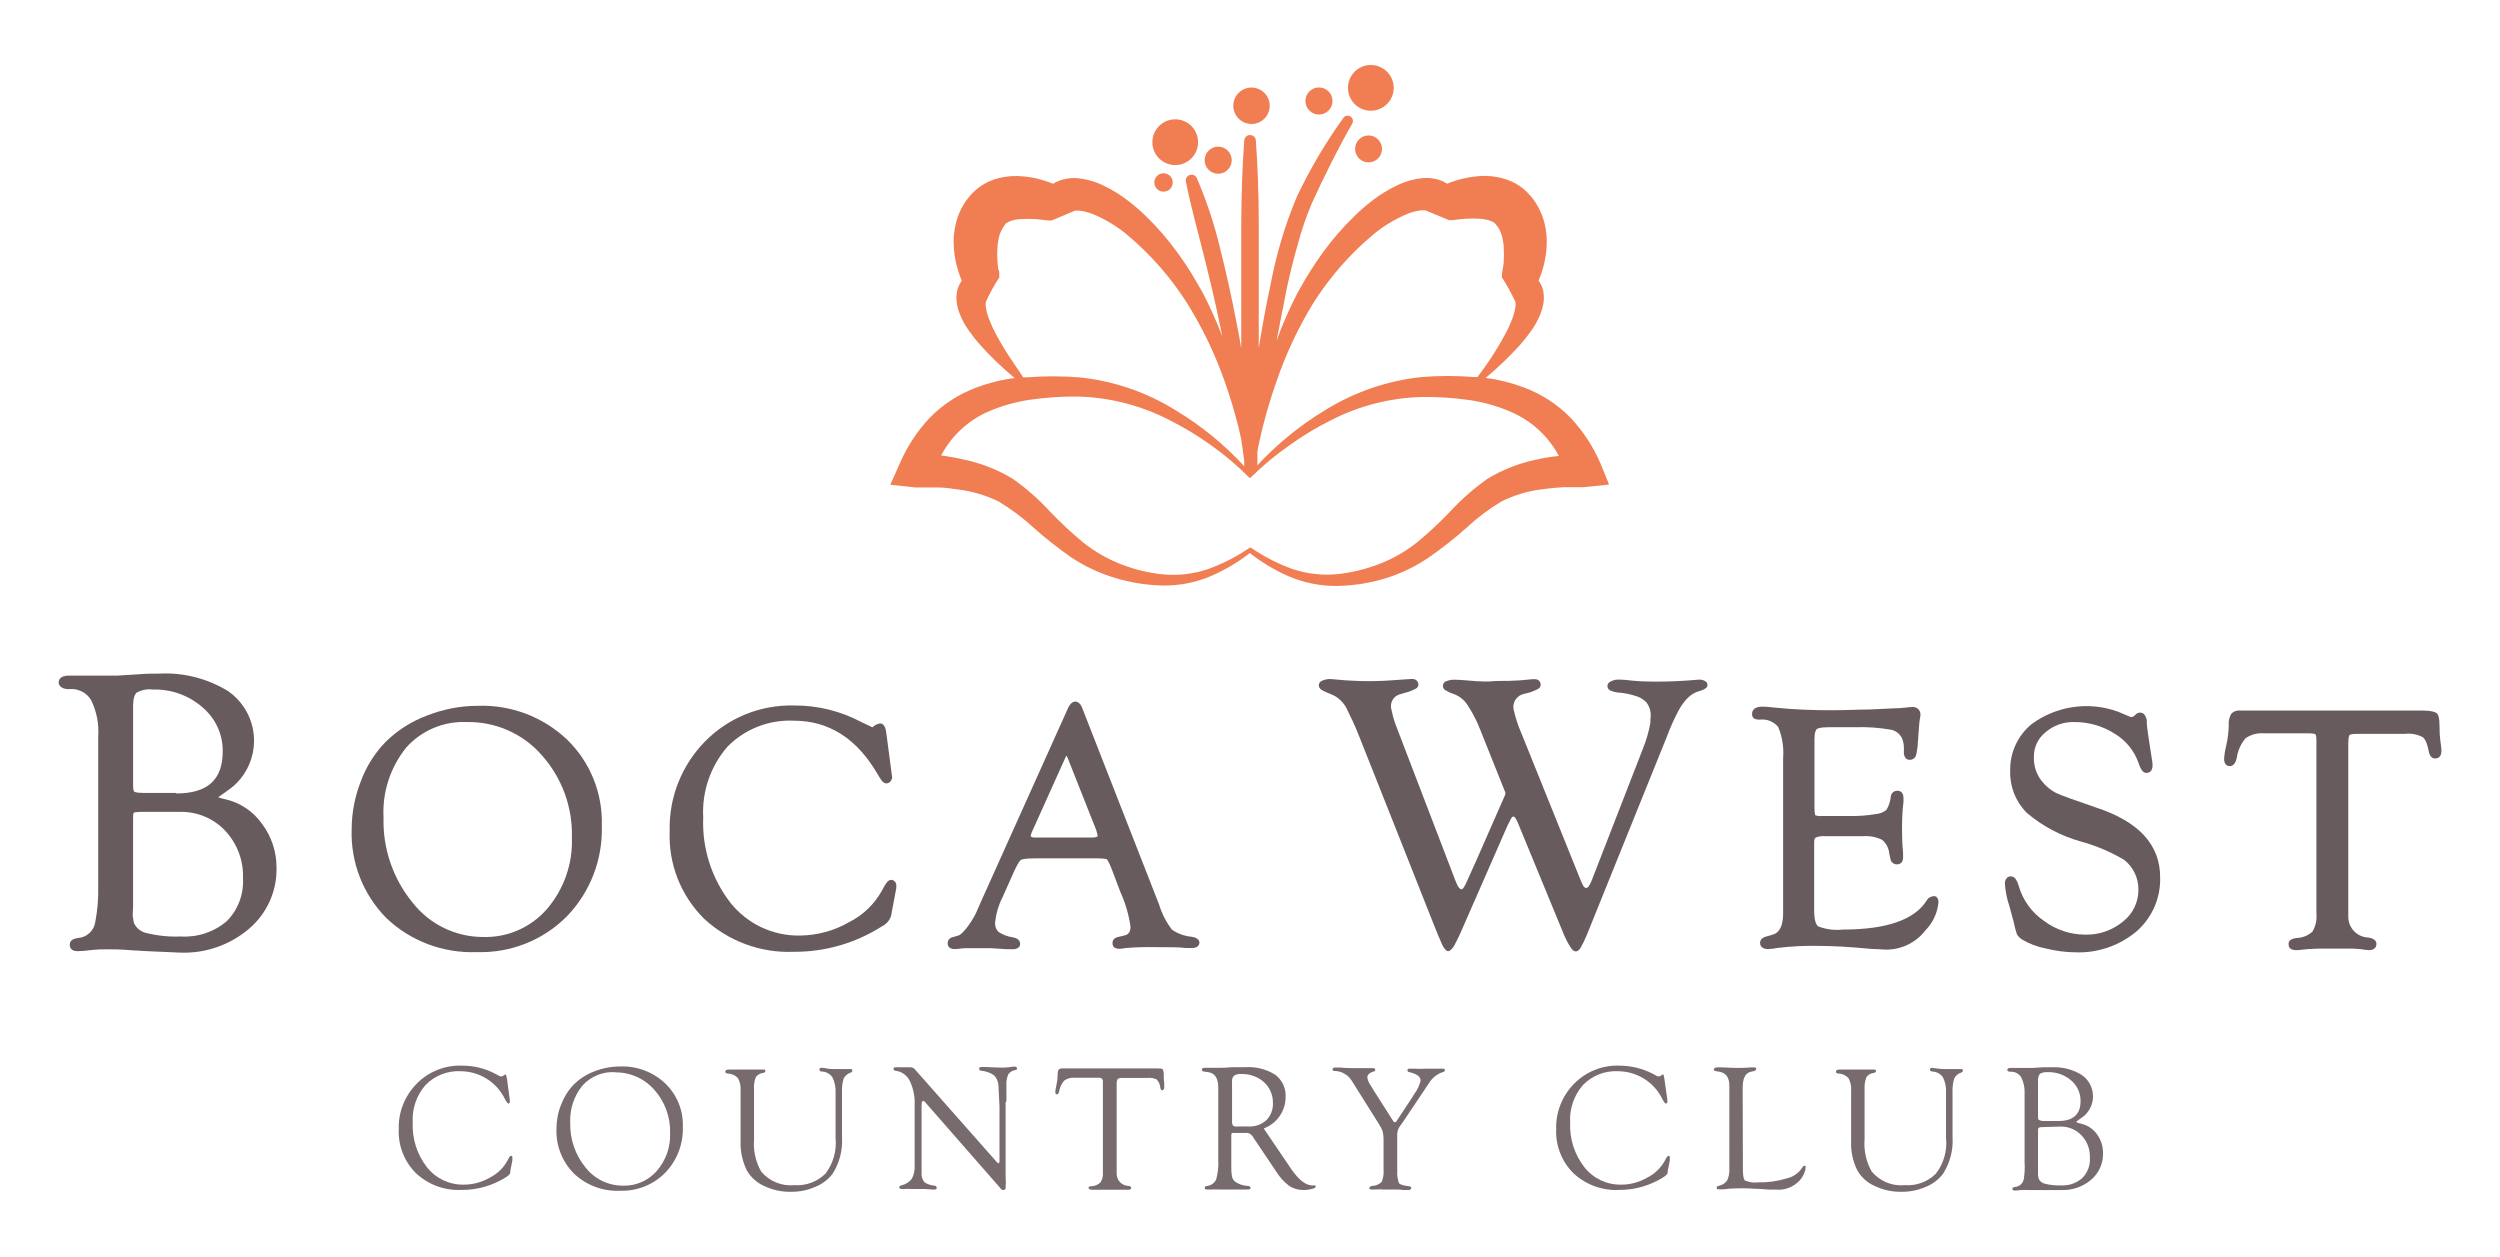
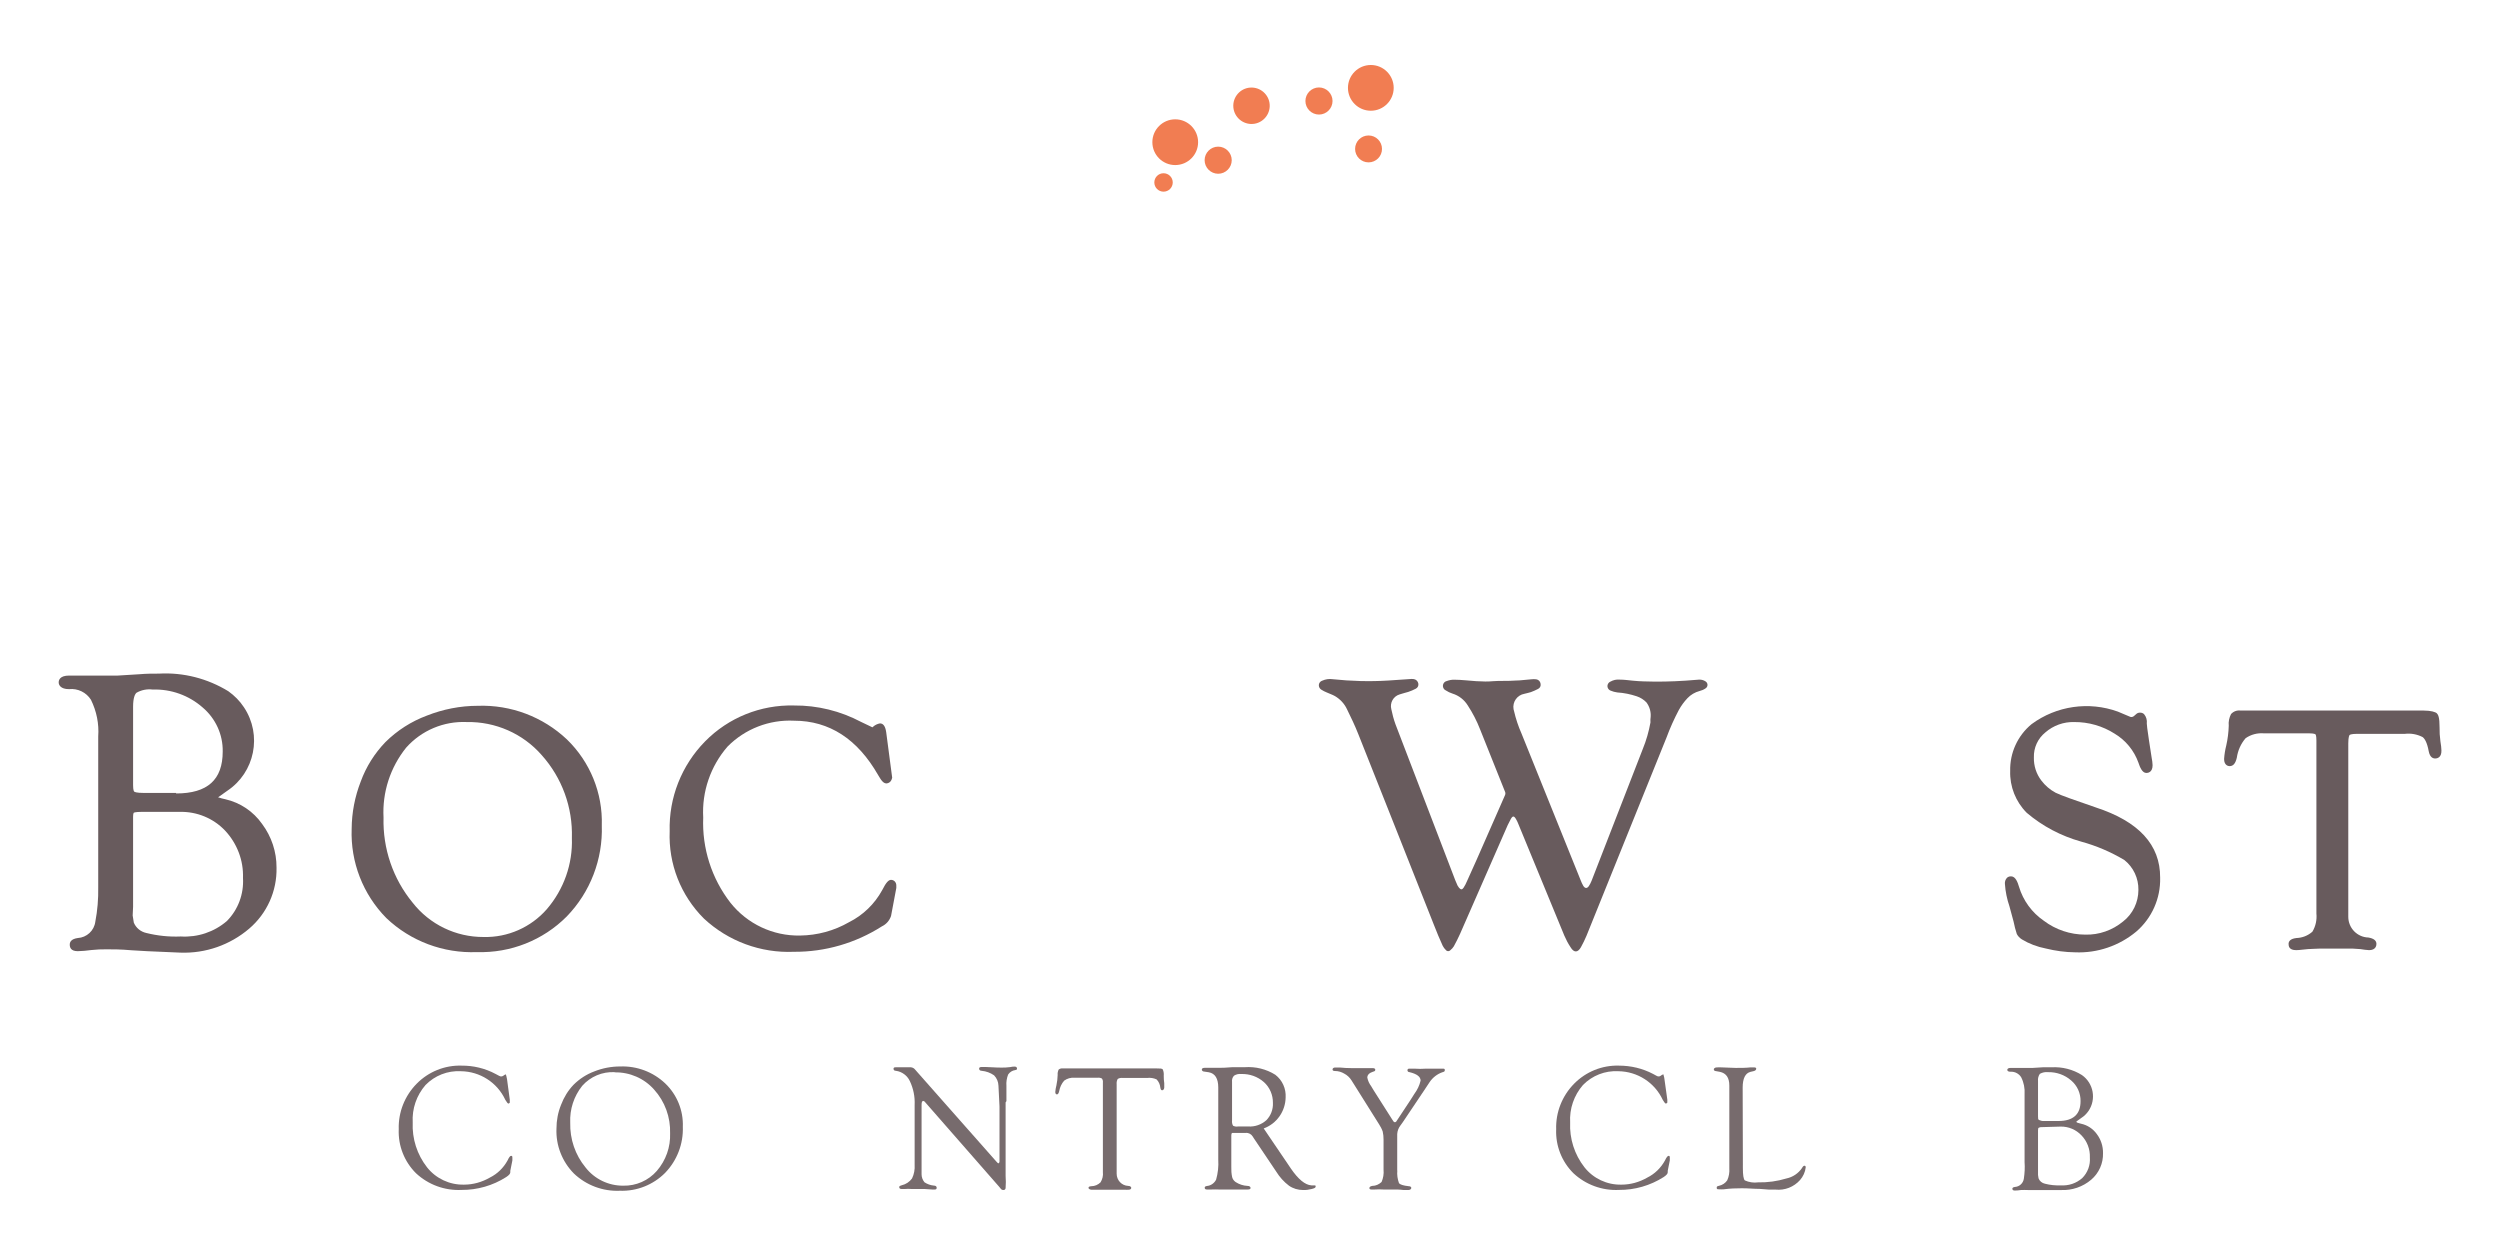
<svg xmlns="http://www.w3.org/2000/svg" id="Layer_1" data-name="Layer 1" width="241.57" height="121.45" viewBox="0 0 241.57 121.45">
  <defs>
    <style>
      .cls-1 {
        fill: #f17d52;
      }

      .cls-2 {
        opacity: .9;
      }

      .cls-3 {
        fill: #685b5d;
      }
    </style>
  </defs>
  <g class="cls-2">
    <path class="cls-3" d="M48.99,104.26l.27,2v.29s-.07.08-.12.09c-.07,0-.17-.12-.31-.36-.78-1.68-2.45-2.75-4.3-2.77-1.28-.07-2.52.42-3.41,1.33-.87,1-1.32,2.3-1.24,3.63-.07,1.56.42,3.09,1.38,4.32.86,1.09,2.18,1.71,3.57,1.68.88,0,1.74-.24,2.5-.68.73-.36,1.32-.94,1.71-1.65.14-.3.25-.45.33-.45.09,0,.14,0,.14.16v.28l-.2,1v.15c0,.15-.16.3-.4.46-1.29.82-2.78,1.25-4.31,1.24-1.62.08-3.21-.5-4.4-1.61-1.13-1.12-1.74-2.67-1.67-4.26-.05-1.64.58-3.22,1.73-4.39,1.14-1.16,2.71-1.8,4.34-1.75,1.14-.01,2.27.26,3.28.8l.34.18.14.06h.14s.09-.03.13-.06c.07-.06.16-.11.25-.14.03.13.08.24.11.45Z" />
    <path class="cls-3" d="M59.93,103.05c1.61-.06,3.18.53,4.35,1.64,1.14,1.09,1.76,2.62,1.7,4.19.06,1.65-.56,3.26-1.71,4.45-1.15,1.16-2.74,1.79-4.38,1.73-1.64.07-3.24-.53-4.43-1.66-1.14-1.15-1.76-2.73-1.69-4.35,0-.79.15-1.58.45-2.31.27-.71.67-1.37,1.2-1.92.57-.57,1.25-1.01,2-1.29.8-.32,1.65-.48,2.51-.48ZM59.39,103.6c-1.19-.06-2.34.43-3.13,1.32-.81,1.01-1.22,2.28-1.16,3.57-.04,1.57.48,3.11,1.48,4.32.87,1.12,2.22,1.77,3.64,1.76,1.24.03,2.43-.49,3.25-1.43.87-1.01,1.33-2.3,1.28-3.63.05-1.55-.5-3.07-1.54-4.22-.96-1.09-2.36-1.7-3.82-1.67v-.02Z" />
-     <path class="cls-3" d="M80.74,109.96v-4.34c.03-.53-.07-1.06-.31-1.53-.23-.33-.6-.53-1-.55-.17,0-.25-.08-.25-.18s.06-.18.17-.18.31,0,.54.07c.25.04.51.06.77.05h1.54c.11,0,.16.05.16.15s-.06.15-.18.2c-.29.1-.54.31-.67.59-.13.47-.18.96-.15,1.44v4.2c.08,1.25-.24,2.5-.92,3.56-.44.56-1.02.99-1.68,1.25-.73.32-1.52.48-2.32.47-.9.02-1.79-.17-2.6-.56-.71-.31-1.29-.84-1.68-1.51-.43-.89-.64-1.88-.6-2.87v-4.79c.04-.43-.05-.87-.25-1.25-.26-.28-.62-.44-1-.45-.16,0-.23-.08-.23-.18s.1-.2.32-.2h3.35c.13,0,.2,0,.2.13s-.09.17-.27.21c-.27.03-.52.19-.66.42-.13.36-.19.75-.16,1.14v4.83c-.09,1.08.15,2.16.68,3.11.78.95,1.99,1.45,3.22,1.33,1.11.08,2.21-.33,3-1.11.75-.98,1.1-2.22.98-3.45Z" />
    <path class="cls-3" d="M97.17,106.52v7.1c.03.39.03.78,0,1.17,0,.12-.1.21-.22.2,0,0,0,0-.01,0-.07,0-.15-.03-.2-.08l-.18-.22-7.15-8.17-.08-.09s-.08-.05-.12-.05c-.11,0-.16.13-.16.38v6.71c0,.28.1.55.28.77.27.18.58.29.9.32.19,0,.28.09.28.21s-.06.17-.18.17h-.25l-.74-.05h-1.27c-.21-.02-.42-.02-.63,0h-.31c-.15,0-.22-.05-.24-.16s.08-.15.24-.2c.4-.09.76-.33,1-.66.2-.41.28-.87.25-1.33v-5.76c.04-.8-.12-1.59-.46-2.31-.25-.54-.76-.92-1.35-1-.15,0-.23-.08-.23-.19s.06-.15.19-.15h1.5c.17.02.32.11.42.25l7.8,8.83c.12.14.2.21.23.2s.09-.06.1-.16v-5.34l-.1-2c-.01-.37-.16-.73-.42-1-.35-.25-.77-.4-1.2-.44-.17,0-.25-.1-.25-.21s.08-.16.25-.16h.35c.39,0,.91.06,1.57.06.28,0,.56-.01.84-.05.13-.03.27-.05.41-.05.15,0,.23.06.24.17s0,.13-.17.17c-.28.04-.52.19-.68.42-.14.35-.2.73-.17,1.11v1.47l-.08.12Z" />
    <path class="cls-3" d="M110.85,104.16h-2.38c-.16-.02-.33.01-.47.1-.08.15-.12.33-.1.5v8.65c0,.63.48,1.15,1.11,1.18.2,0,.3.1.3.19s-.08.18-.24.18c-.14.01-.27.01-.41,0h-3.22c-.05,0-.26-.06-.26-.18s.1-.14.28-.16c.33,0,.64-.14.88-.37.19-.3.27-.65.23-1v-8.63c.02-.14-.01-.28-.09-.4-.12-.07-.27-.1-.41-.08h-2.24c-.36-.03-.71.07-1,.28-.25.28-.41.63-.48,1-.05.22-.12.33-.22.33s-.16-.09-.16-.23c.02-.22.05-.44.11-.65.07-.33.11-.66.12-1-.02-.17.02-.35.09-.51.1-.09.24-.14.38-.12h9.12c.31,0,.5,0,.57.1.08.19.11.4.09.6,0,.24.01.49.05.73v.41c0,.09-.06.26-.18.27s-.17-.08-.2-.26c-.03-.3-.15-.57-.36-.79-.29-.13-.6-.18-.91-.14Z" />
    <path class="cls-3" d="M122.11,109.04l2.34,3.45.27.4c.72,1.06,1.39,1.61,2,1.65h.27c.1,0,.15,0,.14.12s-.13.16-.38.23c-.27.07-.55.11-.83.1-.49,0-.97-.14-1.37-.42-.49-.37-.91-.84-1.23-1.36l-2.15-3.2-.12-.19c-.14-.23-.39-.37-.66-.35h-1.31c-.07,0-.1.13-.1.27v3c-.01.34.01.67.08,1,.05.2.17.36.34.48.34.22.73.35,1.13.37.2,0,.3.08.31.19s-.08.16-.28.16h-.5c-.23,0-.59,0-1.08,0h-1.21c-.23-.01-.47-.01-.7,0h-.45c-.14,0-.21-.06-.21-.17s.07-.14.21-.17c.38-.03.72-.27.89-.61.18-.63.25-1.28.21-1.93v-6.97c0-.88-.31-1.37-.92-1.48l-.4-.06c-.18,0-.27-.1-.27-.2s.09-.17.29-.17h1.34c.26,0,.71,0,1.33-.06h1.2c1.03-.07,2.06.18,2.94.73.68.52,1.05,1.34,1,2.19-.02,1.34-.86,2.54-2.12,3ZM119.62,108.85h1c.64.04,1.27-.18,1.75-.61.43-.44.66-1.05.63-1.67.01-.76-.3-1.49-.86-2-.61-.54-1.4-.82-2.21-.79-.24-.03-.48.03-.69.16-.15.16-.22.38-.19.6v3.73c-.02.18.01.36.1.51.15.07.31.1.47.07Z" />
    <path class="cls-3" d="M135.02,113.11c-.04.41.02.82.16,1.21.11.15.42.24.93.3.17,0,.26.07.26.17s-.1.2-.3.2h-.44c-.21-.03-.41-.04-.62-.05h-1.33c-.28-.02-.56-.02-.84,0h-.33c-.12,0-.19-.05-.19-.14s.09-.18.28-.21c.34,0,.66-.15.9-.38.16-.37.23-.78.19-1.18v-2.9c0-.27-.02-.53-.08-.79-.09-.26-.22-.5-.37-.73l-2.36-3.76-.29-.46c-.17-.27-.41-.5-.7-.65-.27-.16-.57-.25-.88-.25-.17,0-.25-.05-.25-.15s.09-.19.26-.19c.14,0,.29,0,.43,0,.38.04.77.06,1.15.06h2.04c.16,0,.25.05.25.16s-.07.15-.2.18c-.38.12-.57.31-.57.58.06.3.19.58.37.82l.24.4,1.78,2.8.11.17c.05.08.1.12.15.12.08,0,.15-.05.18-.12l.08-.12,1.23-1.86.42-.66c.28-.38.48-.8.59-1.26,0-.38-.36-.65-1.07-.82-.14,0-.21-.1-.2-.2s.07-.14.19-.14c.15,0,.3,0,.45,0,.4.03.79.03,1.19,0h1.1c.15,0,.3,0,.45,0,.16,0,.23,0,.23.14s-.07.16-.21.2c-.51.17-.95.51-1.25.95l-.55.83-2.06,3.07-.21.29c-.19.24-.3.53-.32.84v3.53Z" />
    <path class="cls-3" d="M160.83,104.26l.28,2v.29s-.08.08-.13.09c-.07,0-.17-.12-.31-.36-.78-1.68-2.45-2.75-4.3-2.77-1.28-.07-2.52.42-3.41,1.33-.87,1-1.32,2.3-1.24,3.63-.07,1.56.42,3.09,1.38,4.32.86,1.09,2.18,1.71,3.57,1.68.88,0,1.74-.24,2.5-.68.73-.36,1.32-.94,1.71-1.65.14-.3.26-.45.34-.45s.13,0,.13.16v.28l-.2,1v.15c0,.15-.16.3-.4.46-1.29.82-2.78,1.25-4.31,1.24-1.62.08-3.21-.5-4.4-1.61-1.13-1.12-1.74-2.67-1.67-4.26-.05-1.64.58-3.22,1.73-4.39,1.14-1.16,2.71-1.8,4.34-1.75,1.15,0,2.28.27,3.29.8l.33.18.14.06h.14s.09-.03.13-.06c.07-.07.16-.11.26-.14.02.13.08.24.1.45Z" />
    <path class="cls-3" d="M168.41,112.56v.3c0,.68.06,1.08.19,1.2.4.18.84.25,1.28.19.93.02,1.86-.11,2.75-.38.61-.13,1.14-.49,1.49-1,.08-.15.16-.23.24-.23s.13.06.12.17c-.05.45-.25.88-.55,1.22-.6.67-1.47,1.01-2.36.92h-.63l-.92-.07c-.53,0-1.1-.06-1.7-.06-.58,0-1.17.02-1.75.1-.16.01-.31.01-.47,0-.14,0-.22,0-.22-.15s.08-.15.23-.19c.32-.07.61-.26.79-.53.16-.36.23-.76.2-1.16v-8c0-.75-.3-1.19-.91-1.32l-.38-.07c-.14,0-.21-.09-.21-.17s.1-.19.29-.19c.18-.01.35-.01.53,0,.39,0,.82.05,1.3.05s1,0,1.41-.05h.36c.14,0,.21.04.21.12,0,.12-.09.2-.25.24l-.3.07c-.5.12-.76.63-.76,1.52l.02,7.47Z" />
-     <path class="cls-3" d="M188.04,109.96v-4.34c.04-.53-.07-1.06-.3-1.53-.23-.33-.6-.53-1-.55-.17,0-.25-.08-.25-.18s.06-.18.17-.18l.54.07c.25.04.51.06.77.05h1.54c.08-.01.15.04.16.12,0,.01,0,.02,0,.03,0,.08-.06.15-.18.2-.3.09-.54.31-.67.59-.13.47-.18.96-.15,1.44v4.2c.08,1.26-.25,2.5-.93,3.56-.44.56-1.01.99-1.67,1.25-.74.32-1.53.48-2.33.47-.9.02-1.78-.18-2.59-.56-.71-.31-1.3-.84-1.68-1.51-.44-.89-.65-1.88-.6-2.87v-4.79c.04-.43-.05-.86-.25-1.25-.26-.28-.62-.44-1-.45-.15,0-.22-.08-.22-.18s.1-.2.32-.2h3.35c.13,0,.2,0,.2.13s-.09.17-.27.21c-.27.03-.52.19-.66.42-.14.36-.19.75-.17,1.14v4.83c-.09,1.08.15,2.16.68,3.11.78.95,1.98,1.45,3.21,1.33,1.11.08,2.21-.32,3-1.11.76-.98,1.11-2.22.98-3.45Z" />
    <path class="cls-3" d="M195.63,112.29v-6.55c.04-.57-.07-1.14-.33-1.65-.21-.34-.6-.55-1-.53-.23,0-.34-.06-.34-.18s.11-.19.34-.19h2.13l.95-.06h.84c1.04-.06,2.07.2,2.95.75,1.13.79,1.41,2.35.63,3.48-.18.26-.41.49-.68.66l-.36.26c-.09.05-.13.09-.12.12,0,.06.15.12.44.18.62.13,1.16.49,1.53,1,.4.53.61,1.18.6,1.84.03.98-.39,1.93-1.14,2.57-.81.69-1.86,1.05-2.92,1h-3.21c-.22-.01-.45-.01-.67,0-.19.03-.39.05-.58.05-.16,0-.24-.06-.24-.18,0-.09.09-.15.26-.17.44-.03.79-.37.85-.8.08-.53.11-1.07.07-1.6ZM197.39,108.91c-.13-.01-.26,0-.38.06-.06,0-.08.12-.08.27v4.29l.05.33c.1.27.34.46.62.52.5.13,1.01.18,1.53.16.76.05,1.5-.2,2.07-.7.53-.53.8-1.26.74-2,.03-.79-.26-1.56-.81-2.13-.52-.55-1.24-.86-2-.85l-1.74.05ZM197.5,108.32h1.4c1.43,0,2.14-.64,2.14-1.92.01-.77-.32-1.5-.91-2-.62-.54-1.42-.82-2.24-.8-.27-.03-.54.03-.78.16-.14.2-.21.45-.18.69v3.4c0,.2,0,.32.09.37.15.07.31.11.48.1Z" />
  </g>
  <path class="cls-3" d="M21.78,77.23c-.24-.05-.48-.11-.71-.19l.08-.05.8-.57c2.68-1.78,3.41-5.4,1.62-8.08-.4-.61-.92-1.13-1.51-1.55-2.01-1.23-4.34-1.83-6.69-1.7-.59,0-1.23,0-1.9.06l-2.11.13h-4.69c-.87,0-1,.42-1,.66s.18.65,1,.65c.84-.09,1.67.31,2.12,1.03.54,1.1.79,2.32.7,3.54v14.58c.02,1.11-.07,2.23-.28,3.32-.11.87-.83,1.53-1.7,1.58-.64.09-.77.39-.77.63s.07.64.77.64c.44-.01.88-.05,1.31-.11.49-.05.99-.08,1.48-.07.59,0,1.39,0,2.38.09l1.53.09,3.22.14c2.43.09,4.8-.74,6.65-2.32,1.72-1.47,2.69-3.63,2.64-5.89.01-1.52-.48-3-1.39-4.22-.85-1.21-2.11-2.06-3.55-2.39ZM12.86,87.62v-8.7c0-.33.07-.39.07-.39,0,0,.14-.08.73-.08h3.72c1.65-.04,3.24.62,4.37,1.81,1.16,1.24,1.79,2.88,1.73,4.58.09,1.55-.47,3.06-1.56,4.16-1.23,1.06-2.83,1.59-4.45,1.49-1.12.05-2.25-.07-3.34-.34-.54-.12-.99-.49-1.2-1l-.11-.69.04-.84ZM17.02,76.62h-3.12c-.73,0-.89-.1-.92-.12s-.12-.11-.12-.64v-7.56c0-.88.18-1.23.33-1.36.47-.27,1.02-.38,1.56-.31,1.77-.06,3.5.56,4.83,1.73,1.25,1.06,1.97,2.62,1.94,4.26,0,2.73-1.47,4.05-4.5,4.05v-.05Z" />
  <path class="cls-3" d="M46.17,68.2c-1.69,0-3.36.33-4.93.95-1.5.56-2.86,1.43-4,2.56-1.05,1.09-1.86,2.38-2.38,3.8-.57,1.46-.87,3.01-.88,4.58-.12,3.21,1.09,6.33,3.35,8.62,2.35,2.24,5.52,3.42,8.76,3.29,3.24.1,6.38-1.14,8.67-3.44,2.28-2.35,3.5-5.53,3.39-8.8.1-3.12-1.13-6.14-3.37-8.31-2.32-2.19-5.42-3.36-8.61-3.25ZM55.26,80.97c.09,2.52-.78,4.97-2.42,6.88-1.54,1.76-3.78,2.75-6.12,2.69-2.67.01-5.2-1.21-6.85-3.32-1.9-2.31-2.89-5.23-2.81-8.22-.13-2.44.65-4.84,2.18-6.75,1.48-1.67,3.64-2.58,5.87-2.48,2.76-.05,5.41,1.11,7.23,3.19,1.97,2.2,3.01,5.06,2.92,8.01h0Z" />
  <path class="cls-3" d="M86.1,85.02c-.22,0-.46.2-.86,1-.73,1.33-1.84,2.41-3.2,3.09-1.44.83-3.07,1.27-4.73,1.29-2.62.05-5.1-1.12-6.73-3.17-1.82-2.35-2.75-5.26-2.63-8.23-.14-2.51.71-4.97,2.35-6.86,1.69-1.71,4.03-2.62,6.43-2.5,3.4,0,6.13,1.77,8.12,5.25.34.6.55.82.83.81.2-.02.38-.15.46-.34l.07-.21-.58-4.41c-.08-.56-.28-.84-.6-.84-.24.04-.47.15-.65.31l-.08.07-1.09-.52c-2-1.06-4.23-1.61-6.49-1.59-3.22-.08-6.33,1.17-8.59,3.47-2.27,2.31-3.51,5.44-3.42,8.68-.13,3.15,1.07,6.21,3.31,8.44,2.35,2.19,5.49,3.35,8.7,3.21,3.01.02,5.96-.84,8.5-2.46.42-.2.73-.56.88-1l.51-2.71v-.2c.01-.16-.04-.32-.16-.44-.09-.09-.22-.14-.35-.14Z" />
-   <path class="cls-3" d="M115.17,90.52c-.7-.06-1.37-.3-1.94-.7-.54-.72-.96-1.53-1.22-2.39l-7.43-19c-.31-.84-1-.86-1.38,0l-8.44,18.76-.47,1.08c-.25.49-.55.96-.89,1.4-.46.58-.69.69-.77.72l-.61.18c-.27.06-.46.31-.45.59,0,.13.05.55.69.55,0,0,.15,0,.94-.09h2.52l1.57.1h.57c.21.02.43-.05.59-.19.09-.09.13-.22.12-.35,0-.22-.15-.51-.7-.61-.51-.07-.99-.25-1.41-.54-.23-.25-.34-.59-.3-.93.09-.83.32-1.63.7-2.37l1.08-2.42c.42-.95.63-1.16.7-1.21s.34-.16,1.37-.16h5.95c.81,0,1,.09,1,.1s.15.13.46.93l.82,2.17c.49,1.08.83,2.22,1,3.39,0,.66-.33.81-.62.87l-.51.12c-.53.1-.61.4-.61.58s0,.58.68.58c.19,0,.37-.03.55-.07.94-.08,1.88-.11,2.82-.09,1.44,0,2.45,0,3,.08h.64c.61,0,.7-.35.71-.51s-.11-.47-.73-.57ZM106.07,80.77c0,.12-.31.16-.57.16h-5.4c-.24,0-.51,0-.51-.18.04-.18.1-.35.19-.51l3.2-7.11.06-.12c.07.1.13.22.17.34l2.71,6.84.08.29c.03.09.05.19.06.29h0Z" />
-   <path class="cls-3" d="M186.72,86.62c-.24.04-.45.19-.56.41-1.17,1.85-3.88,2.79-8.07,2.79-.81.09-1.63-.01-2.39-.3-.18-.13-.4-.5-.4-1.54v-6.6c0-.24.05-.39.15-.45.3-.12.62-.16.94-.13h3.63c.64-.05,1.28.07,1.86.36.39.34.64.82.68,1.34l.1.45c.03.34.32.59.66.57.13,0,.57-.05.57-.66v-.5c-.07-.66-.1-1.33-.1-2,0-.86,0-1.83.14-2.88,0-.13,0-.25,0-.38,0-.62-.42-.69-.55-.69-.34-.03-.64.22-.68.56,0,.01,0,.02,0,.03-.04.45-.19.88-.42,1.26-.29.23-.63.37-1,.4-.89.15-1.78.21-2.68.19h-2.53c-.22.02-.45,0-.66-.07h0s-.08-.14-.08-.75v-6.63c0-.68.15-.88.21-.94s.32-.19,1.15-.19h2.58c1.15-.04,2.3.04,3.43.24.48.08.89.4,1.09.84.12.28.18.59.18.9v.43c-.02.22.05.44.2.61.1.09.24.14.38.13.27,0,.5-.17.59-.42.1-.41.16-.83.18-1.25l.07-1c.06-.88.1-1.17.12-1.27.04-.14.06-.28.06-.43.01-.39-.29-.71-.67-.73-.04,0-.08,0-.12,0-.23,0-.47.03-.7.06-.39.04-.77.07-1.16.07l-2.33.11c-1,0-2.21.07-3.53.07-1.88.01-3.76-.07-5.63-.26-.37-.05-.75-.08-1.13-.09-.86,0-1,.44-1,.7s.07.56.72.56c.68-.09,1.36.17,1.8.7.4.95.56,1.98.48,3v15c0,1.2-.33,1.88-1,2.07l-.62.18c-.53.14-.61.45-.61.62s.08.6.78.6c.3-.01.6-.05.89-.11,1.33-.16,2.66-.23,4-.2,1.35,0,3.09.1,5.17.3.54,0,1,.06,1.3.06,1.5.02,2.93-.67,3.84-1.86.72-.73,1.16-1.68,1.26-2.69.02-.2-.05-.4-.19-.54-.12-.08-.26-.1-.4-.06Z" />
  <path class="cls-3" d="M202.51,78.02c-2-.69-3.36-1.16-3.88-1.42-.54-.29-1.01-.69-1.38-1.18-.49-.64-.74-1.43-.72-2.23-.03-.94.38-1.83,1.11-2.42.77-.67,1.77-1.03,2.79-1,1.38-.01,2.74.38,3.9,1.12,1.07.64,1.88,1.63,2.3,2.8.15.45.37,1,.77,1,.14,0,.6-.05.6-.75-.01-.24-.04-.48-.09-.72l-.26-1.69c-.17-1.12-.21-1.5-.21-1.62.04-.32-.05-.65-.26-.9-.1-.1-.24-.15-.38-.15-.13,0-.26.03-.36.12l-.23.2c-.11.11-.29.14-.43.06l-1.14-.48c-2.8-1.01-5.93-.56-8.33,1.21-1.35,1.11-2.11,2.78-2.07,4.52-.05,1.51.53,2.98,1.6,4.05,1.53,1.3,3.32,2.24,5.25,2.78,1.47.4,2.87,1,4.18,1.78.88.7,1.38,1.77,1.36,2.89,0,1.19-.54,2.32-1.48,3.05-1.03.85-2.33,1.31-3.66,1.27-1.44,0-2.85-.47-4-1.34-1.15-.79-2-1.95-2.4-3.29-.12-.41-.33-1-.76-1-.15-.01-.29.04-.4.14-.15.16-.22.37-.2.59.05.74.2,1.47.44,2.17.25.9.38,1.4.4,1.48.08.4.18.8.31,1.19.11.21.28.39.49.52.71.43,1.49.72,2.31.88.93.23,1.88.36,2.84.37,2.15.09,4.25-.63,5.9-2,1.51-1.3,2.36-3.21,2.31-5.21.02-3.19-2.08-5.44-6.22-6.79Z" />
  <path class="cls-3" d="M235.81,71.62c-.06-.45-.09-.91-.08-1.36,0-.94-.13-1.2-.26-1.33s-.57-.27-1.27-.27h-17.69c-.35-.05-.7.08-.93.34-.18.35-.26.74-.22,1.13-.02.64-.1,1.28-.24,1.9-.11.43-.18.87-.21,1.31,0,.62.41.69.53.69.35,0,.57-.25.7-.82.1-.69.39-1.35.85-1.88.52-.36,1.14-.52,1.77-.47h4.35c.52,0,.62.09.63.1s.09.09.09.58v16.73c.06.61-.07,1.23-.39,1.76-.43.38-.97.59-1.54.61-.63.07-.76.35-.76.57s.05.6.74.6c.07,0,.27,0,1.13-.1.31,0,.69-.05,1.14-.05h2.49c.48-.01.96,0,1.44.05.28.05.56.08.84.1.66,0,.71-.46.71-.6,0-.33-.26-.53-.78-.62-1.08-.03-1.94-.92-1.94-2v-16.76c0-.65.11-.78.12-.8s.13-.12.73-.12h4.62c.59-.07,1.18.04,1.71.31.18.13.43.48.59,1.36.12.65.46.72.66.71s.59-.12.57-.78c0-.23-.04-.51-.1-.89Z" />
  <path class="cls-3" d="M159.5,69.27c.04-.5-.11-1-.41-1.4-.26-.27-.58-.47-.94-.59-.6-.2-1.23-.33-1.87-.37-.23-.03-.45-.09-.66-.18-.24-.1-.36-.37-.26-.61.05-.12.14-.21.26-.26.27-.15.57-.22.88-.19.42,0,.84.06,1.25.1s.71.06,1.07.07c1.35.05,2.71.02,4.06-.07l1.3-.1c.22-.01.44.05.62.17.19.12.25.36.13.55-.03.05-.08.1-.13.13-.17.12-.37.2-.57.25-.45.12-.86.36-1.18.7-.32.34-.59.71-.82,1.12-.46.87-.86,1.76-1.2,2.68-2.58,6.39-5.16,12.78-7.73,19.15-.16.38-.34.75-.54,1.11-.3.53-.67.55-1,0-.24-.36-.44-.74-.61-1.14-1.48-3.58-2.94-7.15-4.42-10.73-.06-.17-.14-.33-.23-.49-.2-.36-.34-.36-.53,0-.1.18-.19.36-.28.55-1.53,3.51-3.07,7.01-4.61,10.52-.18.41-.39.81-.6,1.2-.09.14-.2.27-.33.37-.1.12-.28.13-.39.04-.01-.01-.02-.02-.04-.04-.13-.12-.24-.27-.32-.43-.29-.65-.58-1.31-.84-2-2.44-6.15-4.86-12.3-7.31-18.44-.32-.81-.7-1.61-1.09-2.4-.25-.54-.66-.98-1.17-1.28-.25-.14-.53-.23-.79-.35-.18-.07-.35-.16-.51-.26-.23-.13-.32-.42-.2-.65.06-.11.16-.19.28-.23.31-.14.66-.19,1-.14,1.78.19,3.57.24,5.35.13l2.07-.14c.14-.02.29-.02.43,0,.22.04.39.21.43.43.04.2-.06.41-.25.5-.23.12-.48.23-.73.31-.27.09-.56.14-.83.24-.61.18-.96.82-.8,1.43.1.49.23.98.4,1.45,1.92,5,3.86,10.06,5.78,15.08l.22.51c.04.07.09.14.14.21.17.2.3.21.44,0,.13-.2.24-.41.33-.63l.9-2,2.76-6.28c.07-.13.07-.28,0-.41-.8-2-1.59-4-2.4-6-.31-.8-.71-1.57-1.18-2.29-.34-.55-.86-.96-1.48-1.15-.23-.07-.45-.18-.65-.31-.24-.11-.34-.4-.23-.64.06-.13.18-.23.32-.26.24-.09.49-.14.75-.13.7,0,1.4.1,2.1.14s1.1.05,1.66,0,1.43,0,2.14-.06c.51,0,1-.09,1.53-.12.16-.02.31-.02.47,0,.22.03.39.2.42.42.05.21-.05.42-.24.51-.23.12-.46.22-.7.31-.2.07-.41.1-.62.16-.7.12-1.17.79-1.05,1.49.01.06.03.13.05.19.17.74.41,1.46.72,2.16l5.72,14.19c.07.18.15.36.25.53.17.27.38.27.55,0,.1-.15.18-.32.25-.49l4.95-12.74c.34-.83.58-1.68.74-2.56-.02-.19,0-.4.02-.54Z" />
  <path class="cls-1" d="M137.93,20.42h-.06s.05,0,.06,0Z" />
-   <path class="cls-1" d="M154.67,44.83c-.7-1.64-1.68-3.15-2.9-4.45-1.26-1.29-2.78-2.29-4.47-2.92-1.21-.46-2.47-.78-3.75-.94,1.18-.98,2.29-2.05,3.32-3.18.36-.41.71-.85,1.05-1.32.36-.5.66-1.04.9-1.6.13-.32.23-.66.3-1,.08-.43.08-.88,0-1.31-.08-.36-.24-.7-.45-1,.13-.31.25-.62.35-.94.22-.72.37-1.46.42-2.21.06-.82,0-1.65-.21-2.45-.23-.88-.64-1.71-1.2-2.42-.15-.18-.3-.34-.47-.52l-.29-.27-.31-.24c-.41-.3-.87-.53-1.35-.7-.82-.28-1.69-.4-2.56-.35-.75.04-1.5.18-2.22.39-.34.1-.68.22-1,.35h0c-.14-.09-.28-.17-.42-.24-.57-.24-1.2-.35-1.82-.31-.94.08-1.87.34-2.71.77-.75.37-1.46.8-2.13,1.3-.64.48-1.25,1-1.82,1.56-1.12,1.08-2.15,2.26-3.07,3.52-.45.63-.89,1.26-1.29,1.91-.21.32-.41.65-.6,1l-.57,1c-.79,1.51-1.47,3.07-2.05,4.67.33-1.72.66-3.42,1-5.12.31-1.41.65-2.81,1.05-4.19.36-1.36.82-2.7,1.37-4,1.2-2.61,2.49-5.22,3.91-7.71h0c.12-.25.02-.56-.24-.68-.21-.1-.46-.05-.61.13-1.73,2.4-3.23,4.94-4.5,7.61-1.16,2.75-2.01,5.61-2.56,8.54-.44,2-.81,4.08-1.14,6.13v-12.07c0-2.65-.09-5.31-.28-8-.02-.28-.24-.5-.52-.52-.31-.02-.58.21-.6.52,0,0,0,0,0,0-.2,2.65-.27,5.31-.29,8v12.09c-.15-.87-.3-1.74-.48-2.6-.45-2.34-.96-4.67-1.55-7-.55-2.33-1.3-4.6-2.24-6.8-.1-.29-.41-.45-.71-.35-.28.09-.44.4-.36.68h0c.46,2.33,1.1,4.59,1.67,6.87s1.13,4.58,1.6,6.89l.24,1.16c-.55-1.45-1.19-2.86-1.9-4.24l-.58-1c-.19-.33-.38-.66-.59-1-.41-.65-.85-1.28-1.3-1.91-.92-1.26-1.94-2.44-3.06-3.52-.58-.56-1.19-1.08-1.83-1.56-.67-.5-1.38-.94-2.13-1.3-.84-.43-1.76-.69-2.71-.77-.62-.04-1.24.07-1.81.31-.15.07-.29.15-.43.24h0c-.33-.13-.66-.25-1-.35-.72-.22-1.46-.35-2.21-.39-.87-.05-1.74.07-2.57.35-.48.17-.93.4-1.34.7l-.31.24-.3.27c-.17.18-.32.34-.46.52-.57.71-.98,1.54-1.2,2.42-.21.8-.28,1.63-.21,2.45.05.75.19,1.49.42,2.21.1.32.21.63.34.94-.21.3-.36.64-.45,1-.08.43-.08.88,0,1.31.06.34.16.68.3,1,.23.57.54,1.1.9,1.6.32.46.67.9,1.05,1.32,1.03,1.14,2.13,2.2,3.31,3.18-1.28.16-2.54.48-3.75.94-1.69.63-3.21,1.63-4.47,2.92-1.22,1.3-2.2,2.81-2.9,4.45l-.89,2,2.45.26h2.08c.7,0,1.4.11,2.09.21,1.34.17,2.64.56,3.85,1.15,1.21.73,2.35,1.58,3.39,2.54,1.15,1.03,2.36,1.98,3.63,2.86,1.32.88,2.76,1.55,4.28,2,1.5.45,3.05.69,4.62.72,1.57.01,3.13-.3,4.58-.91,1.34-.58,2.61-1.33,3.77-2.23,1.16.91,2.43,1.67,3.78,2.26,1.45.61,3.01.93,4.59.92,1.57-.02,3.13-.26,4.64-.71,1.53-.46,2.97-1.15,4.29-2.05,1.27-.88,2.48-1.83,3.63-2.86,1.04-.97,2.17-1.82,3.39-2.55,1.2-.59,2.5-.99,3.83-1.16.67-.1,1.37-.17,2.1-.21h2l2.46-.26-.81-1.99ZM126.96,29.19c1.54-2.41,3.43-4.58,5.62-6.43,1.02-.87,2.18-1.58,3.42-2.1.27-.11.56-.2.85-.26.24-.06.48-.08.73-.08.21,0,.35.06.36.09s0,0,0,0l2.07.86h.36l.4-.05.79-.08c.49-.03.98-.03,1.47,0,.37.02.73.1,1.08.23.1.05.2.11.29.17h.05v.05s.11.11.15.17c.1.12.19.25.27.39.08.15.14.31.2.47.13.39.21.8.23,1.22.03.49.03.98,0,1.47,0,.25-.07.51-.11.77l-.06.39v.18c0,.05,0,.11,0,.16.49.75.92,1.54,1.3,2.36.03.17.03.34,0,.51-.07.44-.19.87-.36,1.28-.18.46-.39.91-.63,1.34-.49.91-1.02,1.79-1.6,2.64-.34.5-.7,1-1.07,1.49h-.4c-1.65-.13-3.3-.13-4.95,0-3.3.34-6.48,1.42-9.3,3.16-1.39.83-2.71,1.78-3.95,2.82-.94.8-1.83,1.65-2.67,2.55v-1.32l.06-.36c.14-.67.29-1.33.45-2,.37-1.43.78-2.84,1.27-4.23.92-2.75,2.16-5.39,3.68-7.86h0ZM97.85,34.94c-.59-.85-1.12-1.73-1.61-2.64-.23-.43-.44-.88-.62-1.34-.17-.41-.29-.84-.36-1.28-.03-.17-.03-.34,0-.51.37-.82.8-1.61,1.3-2.36,0-.05,0-.11,0-.16v-.18c0-.13,0-.26-.07-.39s-.08-.52-.1-.77c-.04-.49-.04-.98,0-1.47.02-.41.1-.82.22-1.22.06-.16.13-.32.21-.47.07-.14.16-.27.26-.39l.09-.14v-.05s.03,0,.05,0c.1-.06.2-.12.3-.17.34-.13.7-.21,1.07-.23.49-.03.98-.03,1.47,0l.79.08.4.05h.37l2.06-.86h0c.1-.07.23-.1.35-.09.25,0,.5.02.74.08.29.06.57.15.85.26,1.24.52,2.4,1.23,3.42,2.1,2.18,1.85,4.08,4.02,5.62,6.43,1.55,2.47,2.81,5.11,3.76,7.87.49,1.39.9,2.8,1.26,4.23.09.36.17.73.25,1.09.11.72.21,1.44.3,2.16v.27c0,.07,0,.14,0,.21-1.95-2.12-4.2-3.95-6.67-5.43-2.82-1.75-6-2.83-9.3-3.16-1.66-.13-3.34-.13-5,0h-.4c-.31-.53-.69-1.02-1.01-1.52h0ZM148.37,44.43c-1.63.35-3.19.96-4.62,1.82-1.3.92-2.5,1.97-3.58,3.13-1.01,1.07-2.08,2.07-3.21,3-1.11.89-2.34,1.6-3.66,2.11-1.34.52-2.75.86-4.18,1-1.43.12-2.88-.05-4.24-.51-1.39-.5-2.7-1.17-3.92-2l-.16-.09-.14.1c-1.22.83-2.54,1.5-3.93,2-1.36.47-2.81.64-4.24.52-1.44-.13-2.85-.47-4.2-1-1.32-.52-2.55-1.23-3.66-2.12-1.13-.94-2.2-1.94-3.21-3-1.08-1.17-2.27-2.22-3.57-3.13-1.42-.86-2.98-1.48-4.61-1.83-.76-.18-1.53-.32-2.31-.42.32-.58.69-1.14,1.11-1.65.9-1.07,2.02-1.93,3.29-2.52,1.35-.6,2.78-1.01,4.24-1.22,1.52-.22,3.06-.32,4.6-.3,3.08.08,6.11.86,8.85,2.28,1.4.7,2.73,1.51,4,2.42,1.29.91,2.5,1.93,3.61,3.05l.15.13.15-.13c1.12-1.1,2.32-2.1,3.61-3,1.27-.92,2.6-1.73,4-2.43,2.74-1.42,5.77-2.2,8.85-2.28,1.54-.02,3.08.08,4.6.3,1.47.21,2.89.63,4.24,1.24,1.27.59,2.4,1.45,3.3,2.52.42.51.79,1.06,1.1,1.64-.72.06-1.46.19-2.26.37h0Z" />
  <path class="cls-1" d="M113.56,15.95c1.22,0,2.21-.99,2.21-2.21s-.99-2.21-2.21-2.21-2.21.99-2.21,2.21.99,2.21,2.21,2.21h0Z" />
  <path class="cls-1" d="M132.46,10.7c1.22,0,2.21-.99,2.21-2.21s-.99-2.21-2.21-2.21-2.21.99-2.21,2.21.99,2.21,2.21,2.21h0Z" />
  <circle class="cls-1" cx="112.43" cy="17.63" r=".89" />
  <path class="cls-1" d="M117.71,16.79c.72,0,1.31-.59,1.31-1.31s-.59-1.31-1.31-1.31-1.31.59-1.31,1.31h0c0,.72.59,1.31,1.31,1.31Z" />
  <path class="cls-1" d="M127.45,11.07c.72,0,1.31-.59,1.31-1.31s-.59-1.31-1.31-1.31-1.31.59-1.31,1.31h0c0,.72.59,1.31,1.31,1.31Z" />
  <circle class="cls-1" cx="132.24" cy="14.39" r="1.3" />
  <path class="cls-1" d="M120.88,11.98c.97.03,1.78-.74,1.81-1.71.03-.97-.74-1.78-1.71-1.81-.97-.03-1.78.74-1.81,1.71,0,.02,0,.03,0,.05,0,.95.76,1.73,1.71,1.76Z" />
</svg>